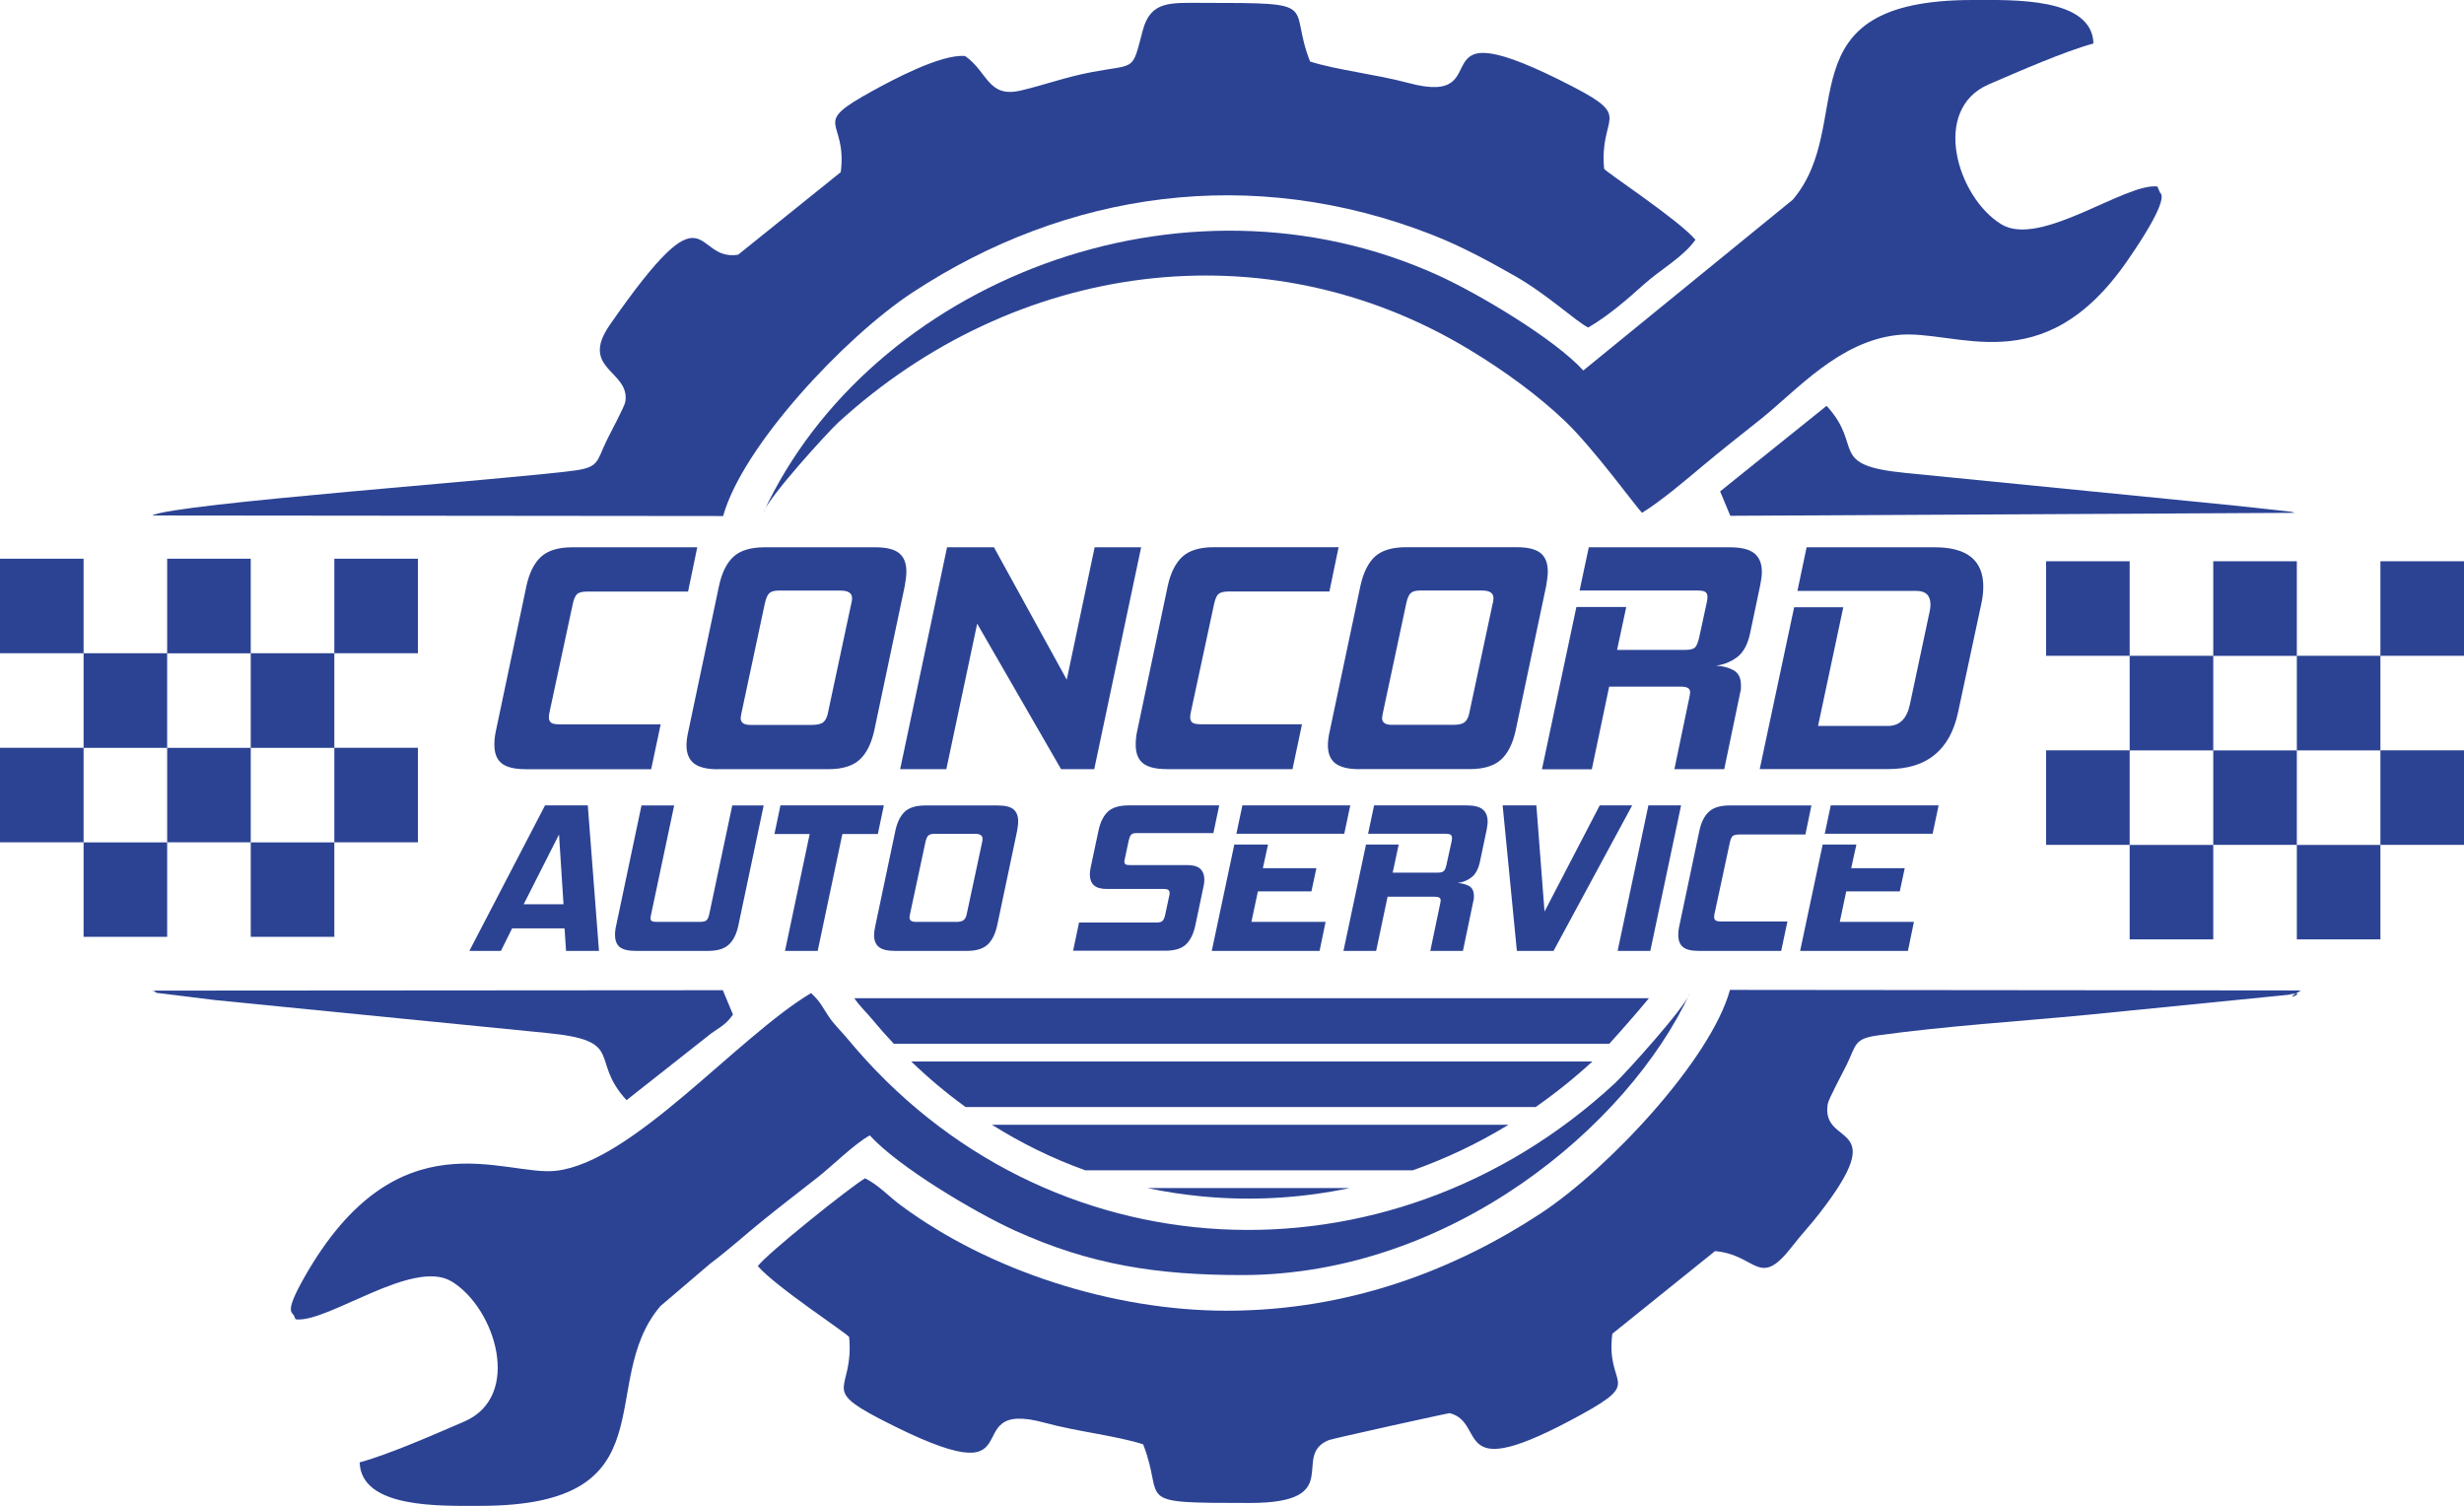
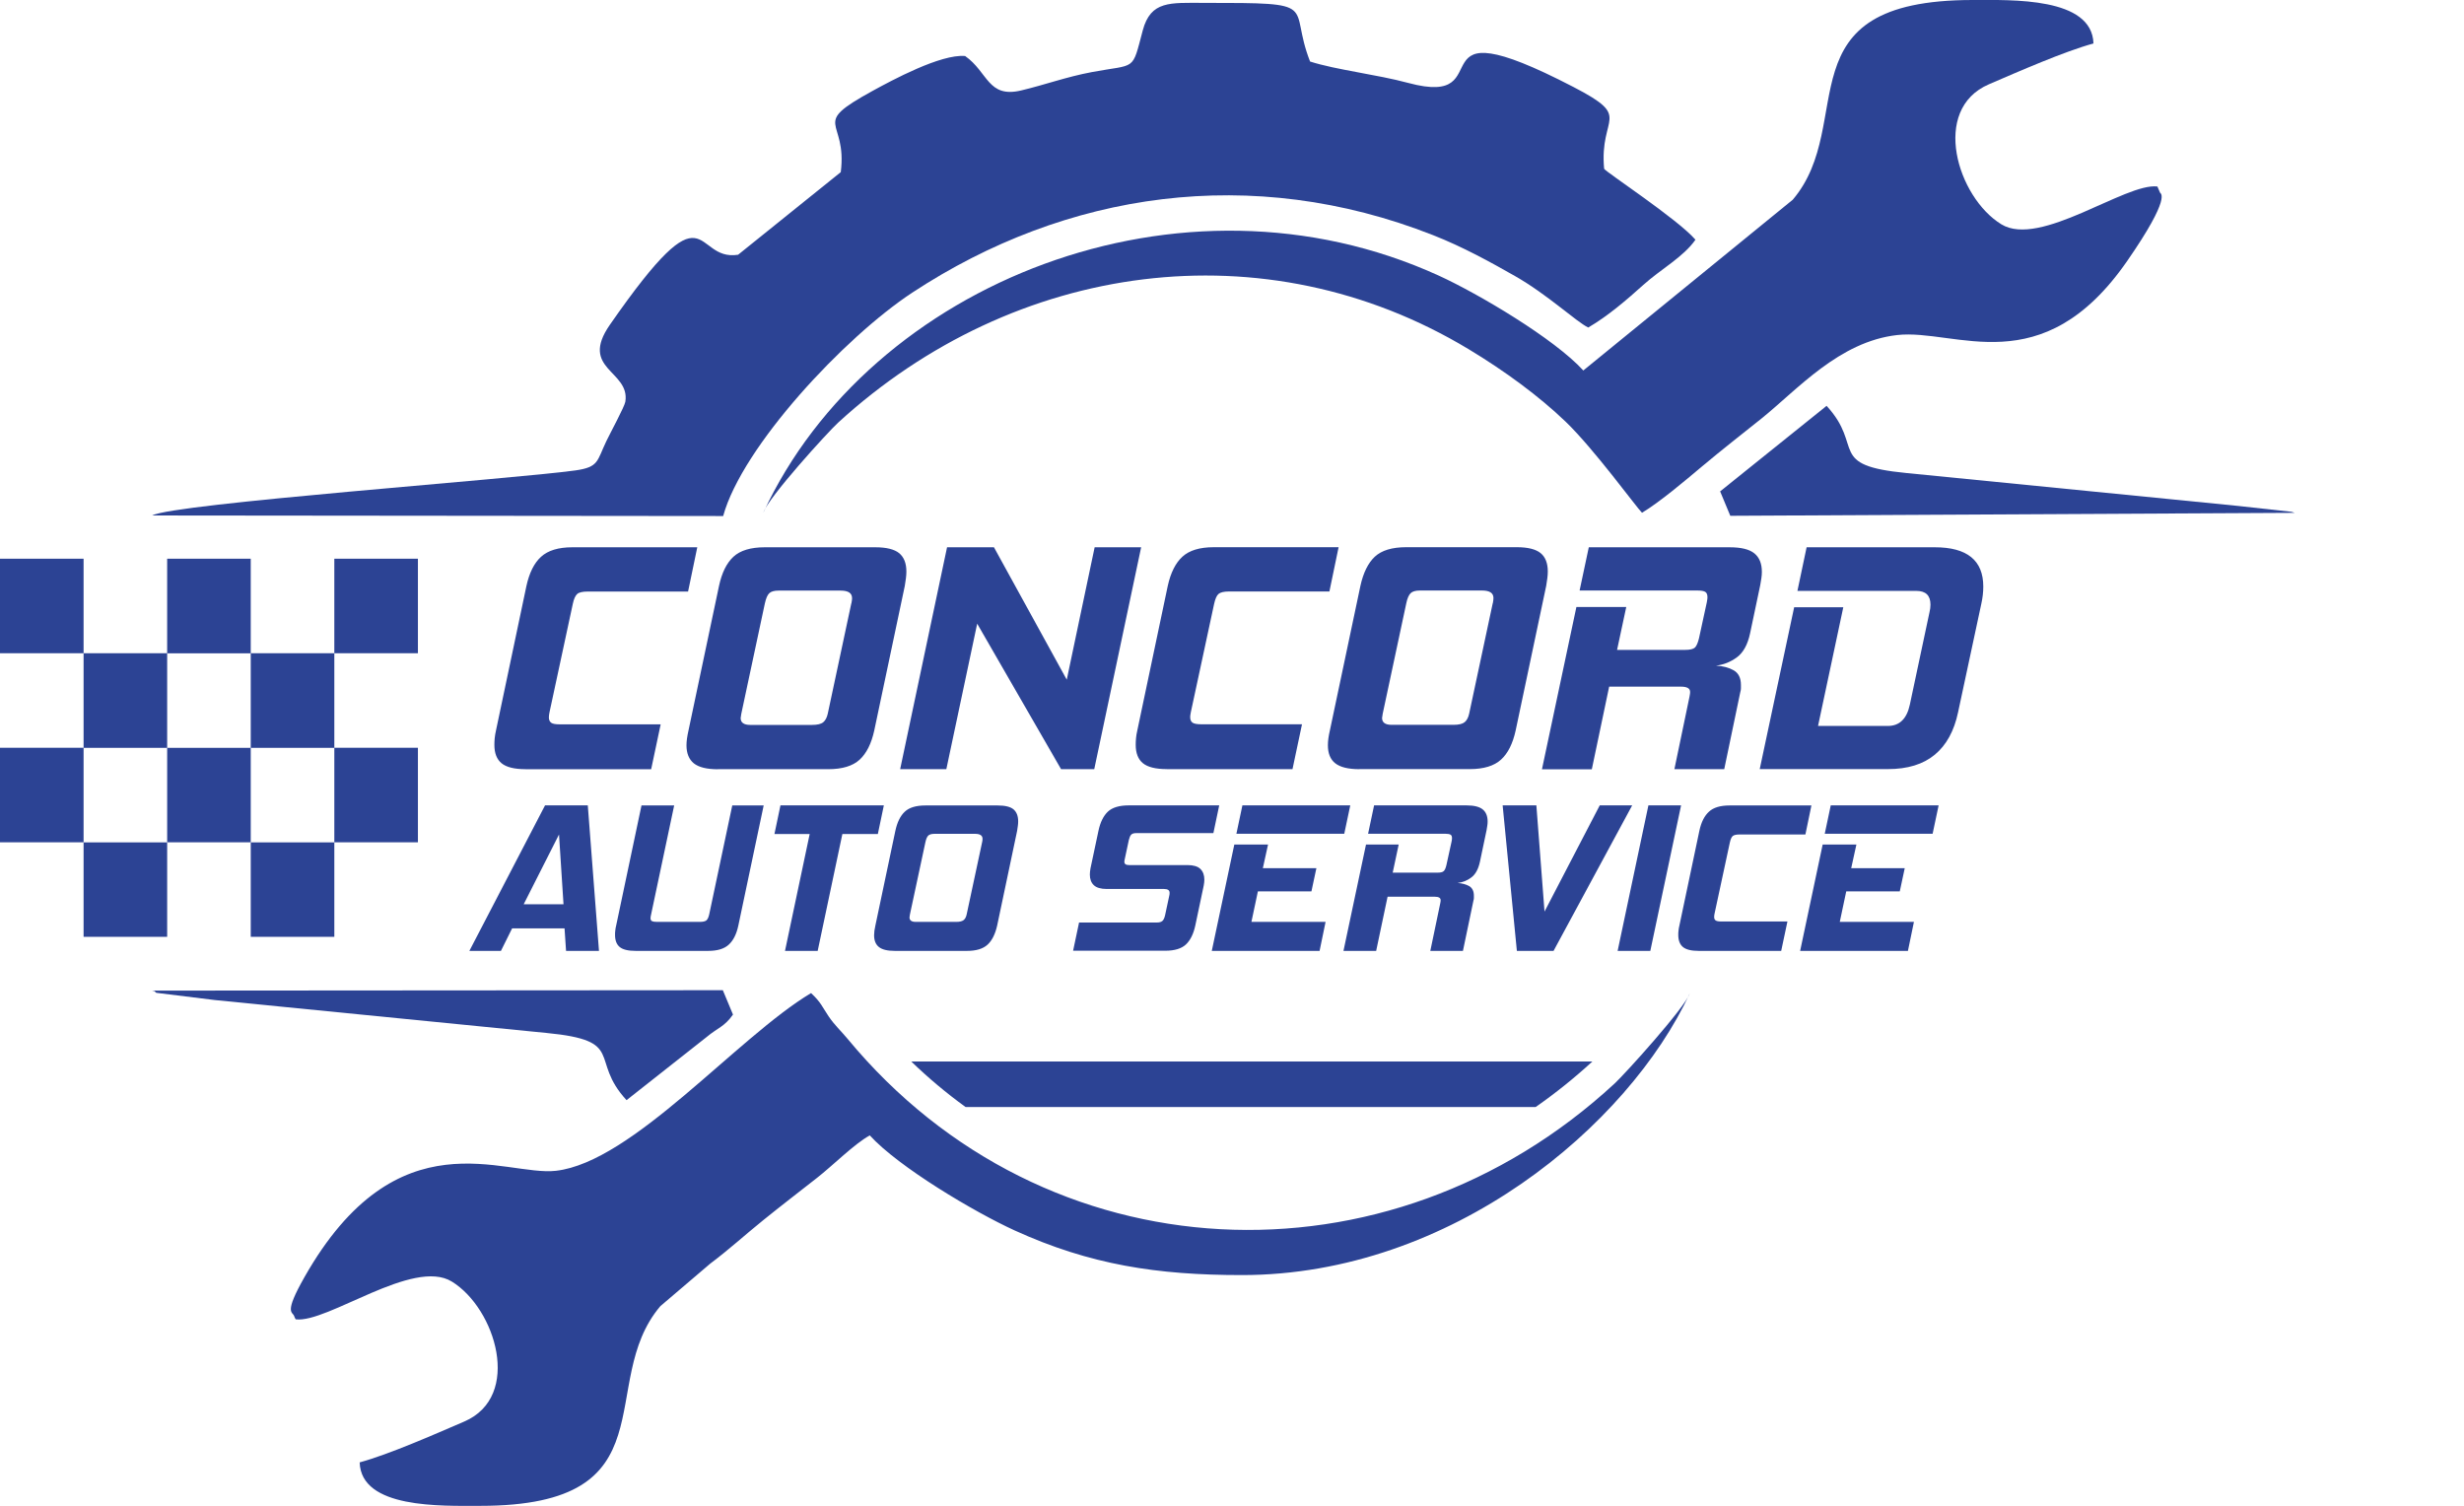
<svg xmlns="http://www.w3.org/2000/svg" id="Layer_2" viewBox="0 0 308.36 188.46">
  <defs>
    <style>.cls-1{fill:#2c4394;fill-rule:evenodd;}</style>
  </defs>
  <g id="Layer_1-2">
    <path class="cls-1" d="M120.77,7.01c-3.03-.27-9.17,3.05-11.6,4.38-7.95,4.37-3.1,3.33-3.95,10.15l-12.85,10.34c-5.81,.91-3.43-9.4-16.05,8.77-3.88,5.59,2.55,5.71,1.94,9.62-.1,.62-1.87,3.88-2.36,4.9-1.22,2.54-.93,3.28-3.88,3.7-7.8,1.09-50.41,4.16-52.97,5.64l71.45,.07c2.39-8.69,15.16-22.36,23.67-27.96,19.24-12.65,42.48-16.12,65.15-7.2,3.75,1.47,7.2,3.38,10.28,5.13,4.05,2.3,7.63,5.69,9.16,6.44,2.46-1.43,4.87-3.51,6.89-5.33,2.17-1.96,5.03-3.5,6.53-5.66-2.25-2.6-11.24-8.48-11.43-8.88-.63-6.77,3.7-6.32-3.83-10.23-20.87-10.82-8.61,2.74-20.68-.51-3.97-1.07-9.01-1.63-12.29-2.68-2.84-7.24,1.74-7.34-13.33-7.34-4.17,0-6.61-.3-7.61,3.45-1.38,5.19-.76,4.16-6.36,5.21-3.2,.6-5.87,1.59-8.86,2.3-4.17,.99-4.13-2.29-7.01-4.31Z" />
-     <path class="cls-1" d="M153.51,164.03c-14.2,0-29.7-4.98-40.75-13.17-1.56-1.15-2.8-2.56-4.5-3.4-1.9,1.11-12.41,9.54-13.42,10.99,2.26,2.61,11.24,8.47,11.43,8.88,.63,6.77-3.7,6.32,3.83,10.23,20.78,10.77,8.78-2.76,20.68,.5,4.02,1.1,8.96,1.62,12.28,2.69,2.84,7.24-1.73,7.34,13.33,7.34,12.19,0,5.06-5.92,9.92-7.87,.47-.19,14.81-3.36,15.11-3.37,4.79,1.2-.15,9.31,16.41,.21,8-4.39,3.06-3.37,3.95-10.15l12.85-10.34c5.3,.47,5.46,4.87,9.71-.66,1.08-1.4,2.19-2.56,3.27-3.95,9.34-11.97,.26-8.24,1.12-13.78,.1-.65,1.86-3.88,2.36-4.9,1.23-2.54,.92-3.28,3.88-3.7,8.55-1.19,17.83-1.76,26.38-2.59l24.98-2.49c3.17-.68-1.42,1.21,1.62-.55l-71.45-.07c-2.38,8.67-15.17,22.37-23.67,27.96-10.44,6.86-23.69,12.19-39.33,12.19Z" />
    <path class="cls-1" d="M198.15,46.37c-3.6-3.96-13.12-9.61-18.12-11.89-32.19-14.67-71.15,.89-84.5,29.67,.62-1.9,8.08-10.09,9.38-11.28,22.05-20.16,53.39-24.54,78.9-9.16,4.53,2.73,8.83,5.9,12.12,9.06,3.55,3.41,8.94,10.82,9.56,11.4,2.21-1.32,5.42-4.04,7.49-5.78,2.72-2.28,4.87-3.93,7.47-6.02,4.51-3.63,9.71-9.62,16.97-10.44,7.32-.83,18.12,6.14,28.79-9.27,5.65-8.16,4.14-8.44,4.11-8.55l-.33-.77c-3.99-.49-14.68,7.7-19.53,4.73-5.51-3.37-8.86-14.38-1.56-17.52,3.76-1.62,9.46-4.12,13.09-5.11C261.81-.38,251.78,0,246.89,0c-24.15,0-14.36,15.37-22.53,24.99l-26.21,21.37Z" />
    <path class="cls-1" d="M78.41,137.68l10.02-7.9c1.37-1.15,2.23-1.28,3.3-2.81l-1.27-3.05-71.41,.05c.12,.07,.31,0,.38,.16,.07,.16,.29,.12,.39,.15l7.05,.87c2.71,.27,5.55,.56,8.24,.82l33.29,3.3c10.04,.97,5.26,3.26,10.01,8.41Z" />
    <path class="cls-1" d="M215.27,61.5l1.27,3.05,70.64-.37c-.11-.03-.28-.1-.41-.13l-6.64-.73c-2.71-.27-5.55-.56-8.24-.82l-33.29-3.3c-10.04-.97-5.26-3.26-10.01-8.41l-13.33,10.71Z" />
    <path class="cls-1" d="M65.76,96.26c-1.39,0-2.39-.25-2.99-.74-.6-.49-.9-1.26-.9-2.3,0-.27,.01-.55,.04-.84,.03-.29,.08-.61,.16-.96l3.81-18.09c.36-1.64,.96-2.86,1.83-3.65,.86-.79,2.17-1.19,3.92-1.19h15.63l-1.15,5.54h-12.55c-.66,0-1.1,.1-1.33,.31-.23,.21-.42,.62-.55,1.25l-2.91,13.54c-.03,.14-.05,.25-.06,.35-.01,.1-.02,.2-.02,.31,0,.3,.1,.52,.29,.66,.19,.14,.55,.2,1.07,.2h12.63l-1.19,5.62h-15.71Zm24.08,0h13.82c1.75,0,3.06-.4,3.92-1.19,.86-.79,1.47-2.01,1.83-3.65l3.82-18.09c.05-.33,.1-.64,.14-.94,.04-.3,.06-.59,.06-.86,0-1.04-.3-1.8-.9-2.3-.6-.49-1.6-.74-2.99-.74h-13.82c-1.78,0-3.09,.4-3.94,1.19-.85,.79-1.45,2.01-1.8,3.65l-3.82,18.09c-.16,.71-.25,1.33-.25,1.85,0,1.01,.31,1.76,.92,2.26,.62,.49,1.62,.74,3.02,.74h0Zm16.7-20.76l-2.95,13.82c-.11,.49-.3,.85-.57,1.07-.27,.22-.74,.33-1.39,.33h-7.75c-.79,0-1.19-.29-1.19-.86,0-.08,.03-.26,.08-.53l2.95-13.82c.14-.63,.32-1.05,.55-1.27,.23-.22,.62-.33,1.17-.33h7.75c.96,0,1.44,.31,1.44,.94,0,.08,0,.18-.02,.29s-.03,.23-.06,.37h0Zm26.25,20.76l-10.5-18.21-3.86,18.21h-5.78l5.87-27.77h5.87l9.11,16.57,3.49-16.57h5.82l-5.87,27.77h-4.14Zm13.25,0h15.71l1.19-5.62h-12.63c-.52,0-.87-.07-1.07-.2-.19-.14-.29-.36-.29-.66,0-.11,0-.21,.02-.31,.01-.1,.03-.21,.06-.35l2.91-13.54c.14-.63,.32-1.05,.55-1.25,.23-.2,.68-.31,1.33-.31h12.55l1.15-5.54h-15.63c-1.75,0-3.06,.4-3.92,1.19-.86,.79-1.47,2.01-1.83,3.65l-3.81,18.09c-.08,.36-.14,.68-.16,.96-.03,.29-.04,.57-.04,.84,0,1.04,.3,1.81,.9,2.3,.6,.49,1.6,.74,2.99,.74h0Zm24.08,0c-1.39,0-2.4-.25-3.02-.74-.62-.49-.92-1.24-.92-2.26,0-.52,.08-1.13,.25-1.85l3.82-18.09c.36-1.64,.96-2.86,1.8-3.65,.85-.79,2.16-1.19,3.94-1.19h13.82c1.39,0,2.39,.25,2.99,.74,.6,.49,.9,1.26,.9,2.3,0,.27-.02,.56-.06,.86-.04,.3-.09,.62-.14,.94l-3.82,18.09c-.36,1.64-.96,2.86-1.83,3.65-.86,.79-2.17,1.19-3.92,1.19h-13.82Zm16.7-20.76c.03-.14,.05-.26,.06-.37,.01-.11,.02-.2,.02-.29,0-.63-.48-.94-1.44-.94h-7.75c-.55,0-.94,.11-1.17,.33-.23,.22-.42,.64-.55,1.27l-2.95,13.82c-.05,.27-.08,.45-.08,.53,0,.57,.4,.86,1.19,.86h7.75c.66,0,1.12-.11,1.39-.33,.27-.22,.46-.57,.57-1.07l2.95-13.82h0Zm22.73,20.76h6.23l2.01-9.64c.05-.16,.08-.32,.08-.47v-.43c0-.88-.3-1.48-.9-1.83-.6-.34-1.34-.54-2.22-.59,.96-.11,1.83-.46,2.63-1.05,.79-.59,1.34-1.59,1.64-3.01l1.27-6.03c.05-.3,.1-.59,.14-.86,.04-.27,.06-.53,.06-.78,0-1.04-.31-1.81-.94-2.32s-1.65-.76-3.08-.76h-17.64l-1.15,5.41h14.73c.46,0,.79,.05,.98,.16,.19,.11,.29,.33,.29,.66,0,.08,0,.18-.02,.29-.01,.11-.03,.23-.06,.37l-.98,4.51c-.14,.57-.31,.96-.51,1.15-.2,.19-.61,.29-1.21,.29h-8.53l1.15-5.37h-6.24l-4.31,20.31h6.24l2.17-10.34h8.98c.77,0,1.15,.22,1.15,.66,0,.08,0,.17-.02,.27-.01,.1-.03,.21-.06,.35l-1.89,9.07h0Zm10.67,0l4.31-20.26h6.15l-3.16,14.85h8.74c1.45,0,2.37-.89,2.75-2.67l2.46-11.57c.08-.33,.12-.64,.12-.94,0-1.15-.59-1.72-1.76-1.72h-14.89l1.15-5.46h16.04c4.05,0,6.07,1.64,6.07,4.92,0,.68-.08,1.41-.25,2.17l-2.91,13.58c-.49,2.32-1.46,4.09-2.91,5.29-1.45,1.2-3.4,1.8-5.87,1.8h-16.04Z" />
    <path class="cls-1" d="M70.84,119l-.19-2.82h-6.56l-1.4,2.82h-3.95l9.47-18.21h5.35l1.4,18.21h-4.12Zm-.89-14.55l-4.41,8.71h4.98l-.56-8.71h0Zm9.6,14.55c-.93,0-1.6-.16-1.99-.48-.39-.32-.59-.82-.59-1.51,0-.18,0-.37,.03-.56,.02-.2,.05-.4,.11-.62l3.17-15.03h4.09l-2.88,13.61c-.05,.22-.08,.38-.08,.48,0,.2,.06,.33,.19,.39,.13,.06,.33,.09,.62,.09h5.38c.36,0,.62-.06,.78-.17,.16-.12,.29-.38,.38-.79l2.88-13.61h3.93l-3.17,15.03c-.23,1.08-.63,1.87-1.2,2.39-.56,.52-1.42,.78-2.57,.78h-9.06Zm22.78,0h-4.09l3.09-14.63h-4.41l.75-3.58h12.94l-.75,3.58h-4.44l-3.09,14.63h0Zm9.63,0h9.06c1.15,0,2-.26,2.57-.78,.56-.52,.96-1.32,1.2-2.39l2.5-11.86c.04-.22,.07-.42,.09-.62,.03-.2,.04-.39,.04-.56,0-.68-.2-1.18-.59-1.51-.39-.32-1.05-.48-1.96-.48h-9.06c-1.17,0-2.03,.26-2.58,.78-.56,.52-.95,1.32-1.18,2.39l-2.5,11.86c-.11,.47-.16,.87-.16,1.21,0,.66,.2,1.16,.61,1.48,.4,.32,1.06,.48,1.98,.48h0Zm10.95-13.61l-1.94,9.06c-.07,.32-.2,.56-.38,.7-.18,.14-.48,.22-.91,.22h-5.08c-.52,0-.78-.19-.78-.56,0-.05,.02-.17,.05-.35l1.94-9.06c.09-.41,.21-.69,.36-.83,.15-.14,.41-.22,.77-.22h5.08c.63,0,.94,.21,.94,.62,0,.05,0,.12-.01,.19,0,.07-.02,.15-.04,.24h0Zm11.38,13.61l.75-3.55h9.71c.32,0,.56-.06,.71-.19,.15-.13,.26-.36,.34-.7l.54-2.53c.02-.07,.03-.17,.03-.3,0-.32-.23-.48-.7-.48h-7.18c-.73,0-1.27-.16-1.6-.47-.33-.31-.5-.76-.5-1.33,0-.22,.03-.48,.08-.78l1-4.71c.23-1.08,.63-1.87,1.18-2.39,.56-.52,1.43-.78,2.61-.78h11.32l-.73,3.47h-9.66c-.29,0-.49,.06-.62,.19s-.22,.35-.3,.67l-.51,2.39c-.02,.07-.03,.13-.04,.19,0,.05-.01,.11-.01,.16,0,.27,.2,.4,.59,.4h7.29c.75,0,1.3,.16,1.63,.48,.33,.32,.5,.77,.5,1.34,0,.23-.03,.48-.08,.75l-1.05,4.98c-.23,1.08-.63,1.87-1.18,2.39-.56,.52-1.42,.78-2.58,.78h-11.54Zm17.35,0h13.5l.75-3.63h-9.28l.81-3.82h6.7l.62-2.9h-6.7l.65-2.96h-4.22l-2.82,13.31h0Zm3.09-14.66l.75-3.55h13.5l-.75,3.55h-13.5Zm24.26,14.66h4.09l1.32-6.32c.04-.11,.05-.21,.05-.31v-.28c0-.57-.2-.97-.59-1.2-.39-.22-.88-.35-1.45-.39,.63-.07,1.2-.3,1.72-.69,.52-.39,.88-1.04,1.08-1.98l.83-3.95c.04-.2,.07-.39,.09-.56,.03-.18,.04-.35,.04-.51,0-.68-.21-1.19-.62-1.52-.41-.33-1.08-.5-2.02-.5h-11.57l-.75,3.55h9.66c.3,0,.52,.04,.65,.11,.13,.07,.19,.22,.19,.43,0,.05,0,.12-.01,.19,0,.07-.02,.15-.04,.24l-.65,2.96c-.09,.38-.2,.63-.34,.75-.13,.13-.4,.19-.79,.19h-5.59l.75-3.52h-4.09l-2.82,13.31h4.09l1.43-6.78h5.89c.5,0,.75,.14,.75,.43,0,.05,0,.11-.01,.17,0,.06-.02,.14-.04,.23l-1.24,5.94h0Zm10.84,0l-1.78-18.21h4.22l1.02,13.29,6.91-13.29h4.06l-9.84,18.21h-4.6Zm12.61,0h4.09l3.85-18.21h-4.09l-3.85,18.21h0Zm10.14,0c-.91,0-1.57-.16-1.96-.48-.39-.32-.59-.82-.59-1.51,0-.18,0-.36,.03-.55,.02-.19,.05-.4,.11-.63l2.5-11.86c.23-1.08,.63-1.87,1.2-2.39,.56-.52,1.42-.78,2.57-.78h10.25l-.75,3.63h-8.23c-.43,0-.72,.07-.87,.2-.15,.13-.27,.41-.36,.82l-1.91,8.88c-.02,.09-.03,.17-.04,.23,0,.06-.01,.13-.01,.2,0,.2,.06,.34,.19,.43,.13,.09,.36,.13,.7,.13h8.28l-.78,3.68h-10.3Zm12.69,0h13.5l.75-3.63h-9.28l.81-3.82h6.7l.62-2.9h-6.7l.65-2.96h-4.22l-2.82,13.31h0Zm3.09-14.66l.75-3.55h13.5l-.75,3.55h-13.5Z" />
-     <path class="cls-1" d="M256.06,70.24h10.46v11.83h10.46v-11.83h10.46v11.83h10.46v-11.83h10.46v11.83h-10.46v11.83h10.46v11.83h-10.46v11.83h-10.46v-11.83h-10.46v11.83h-10.46v-11.83h-10.46v-11.83h10.46v-11.83h-10.46v-11.83h0Zm41.84,35.5v-11.83h-10.46v11.83h10.46Zm-20.92,0v-11.83h-10.46v11.83h10.46Zm10.46-11.83v-11.83h-10.46v11.83h10.46Z" />
    <path class="cls-1" d="M52.3,69.92h-10.46v11.83h-10.46v-11.83h-10.46v11.83H10.46v-11.83H0v11.83H10.46v11.83H0v11.83H10.46v11.83h10.46v-11.83h10.46v11.83h10.46v-11.83h10.46v-11.83h-10.46v-11.83h10.46v-11.83h0ZM10.46,105.42v-11.83h10.46v11.83H10.46Zm20.92,0v-11.83h10.46v11.83h-10.46Zm-10.46-11.83v-11.83h10.46v11.83h-10.46Z" />
    <path class="cls-1" d="M114.04,132.84h85.24c-2.25,2.07-4.62,3.97-7.1,5.7H120.84c-2.39-1.73-4.66-3.63-6.8-5.7Z" />
-     <path class="cls-1" d="M124.13,140.76h64.65c-3.8,2.32-7.82,4.23-11.98,5.7h-40.98c-4.1-1.47-8.01-3.39-11.68-5.7Z" />
-     <path class="cls-1" d="M143.61,148.68h25.29c-5.97,1.26-12.15,1.64-18.4,1.05-2.34-.22-4.64-.57-6.9-1.05Z" />
-     <path class="cls-1" d="M106.91,124.92h99.45c-.79,.98-1.66,1.96-2.29,2.69-.88,1.02-1.77,2.02-2.67,3.01H111.85c-.93-.99-1.83-2.01-2.71-3.07-.7-.85-1.57-1.66-2.18-2.56l-.05-.07Z" />
    <path class="cls-1" d="M37.01,165.11c3.99,.49,14.68-7.7,19.53-4.73,5.49,3.36,8.86,14.38,1.56,17.52-3.76,1.62-9.44,4.12-13.09,5.11,.18,5.82,10.21,5.44,15.1,5.44,24.15,0,14.34-15.35,22.53-24.99l6.24-5.32c2.46-1.85,4.21-3.48,6.61-5.42,2.3-1.86,4.47-3.52,6.75-5.31,1.97-1.54,4.7-4.28,6.61-5.32,3.6,3.96,13.12,9.61,18.12,11.89,9.46,4.31,17.86,5.59,28.45,5.59,26.22,0,48.38-18.73,56.05-35.26-.58,1.77-8.14,10.12-9.39,11.27-28.34,26.23-71.29,24.28-95.98-5.54-.86-1.04-1.63-1.71-2.41-2.86-.77-1.14-.94-1.74-2.19-2.9-9.28,5.55-22.33,21.15-31.93,22.24-6.46,.74-19.85-7.17-31.47,13.31-2.64,4.65-1.47,4.28-1.28,4.89,.03,.1,.1,.26,.18,.38Z" />
  </g>
</svg>